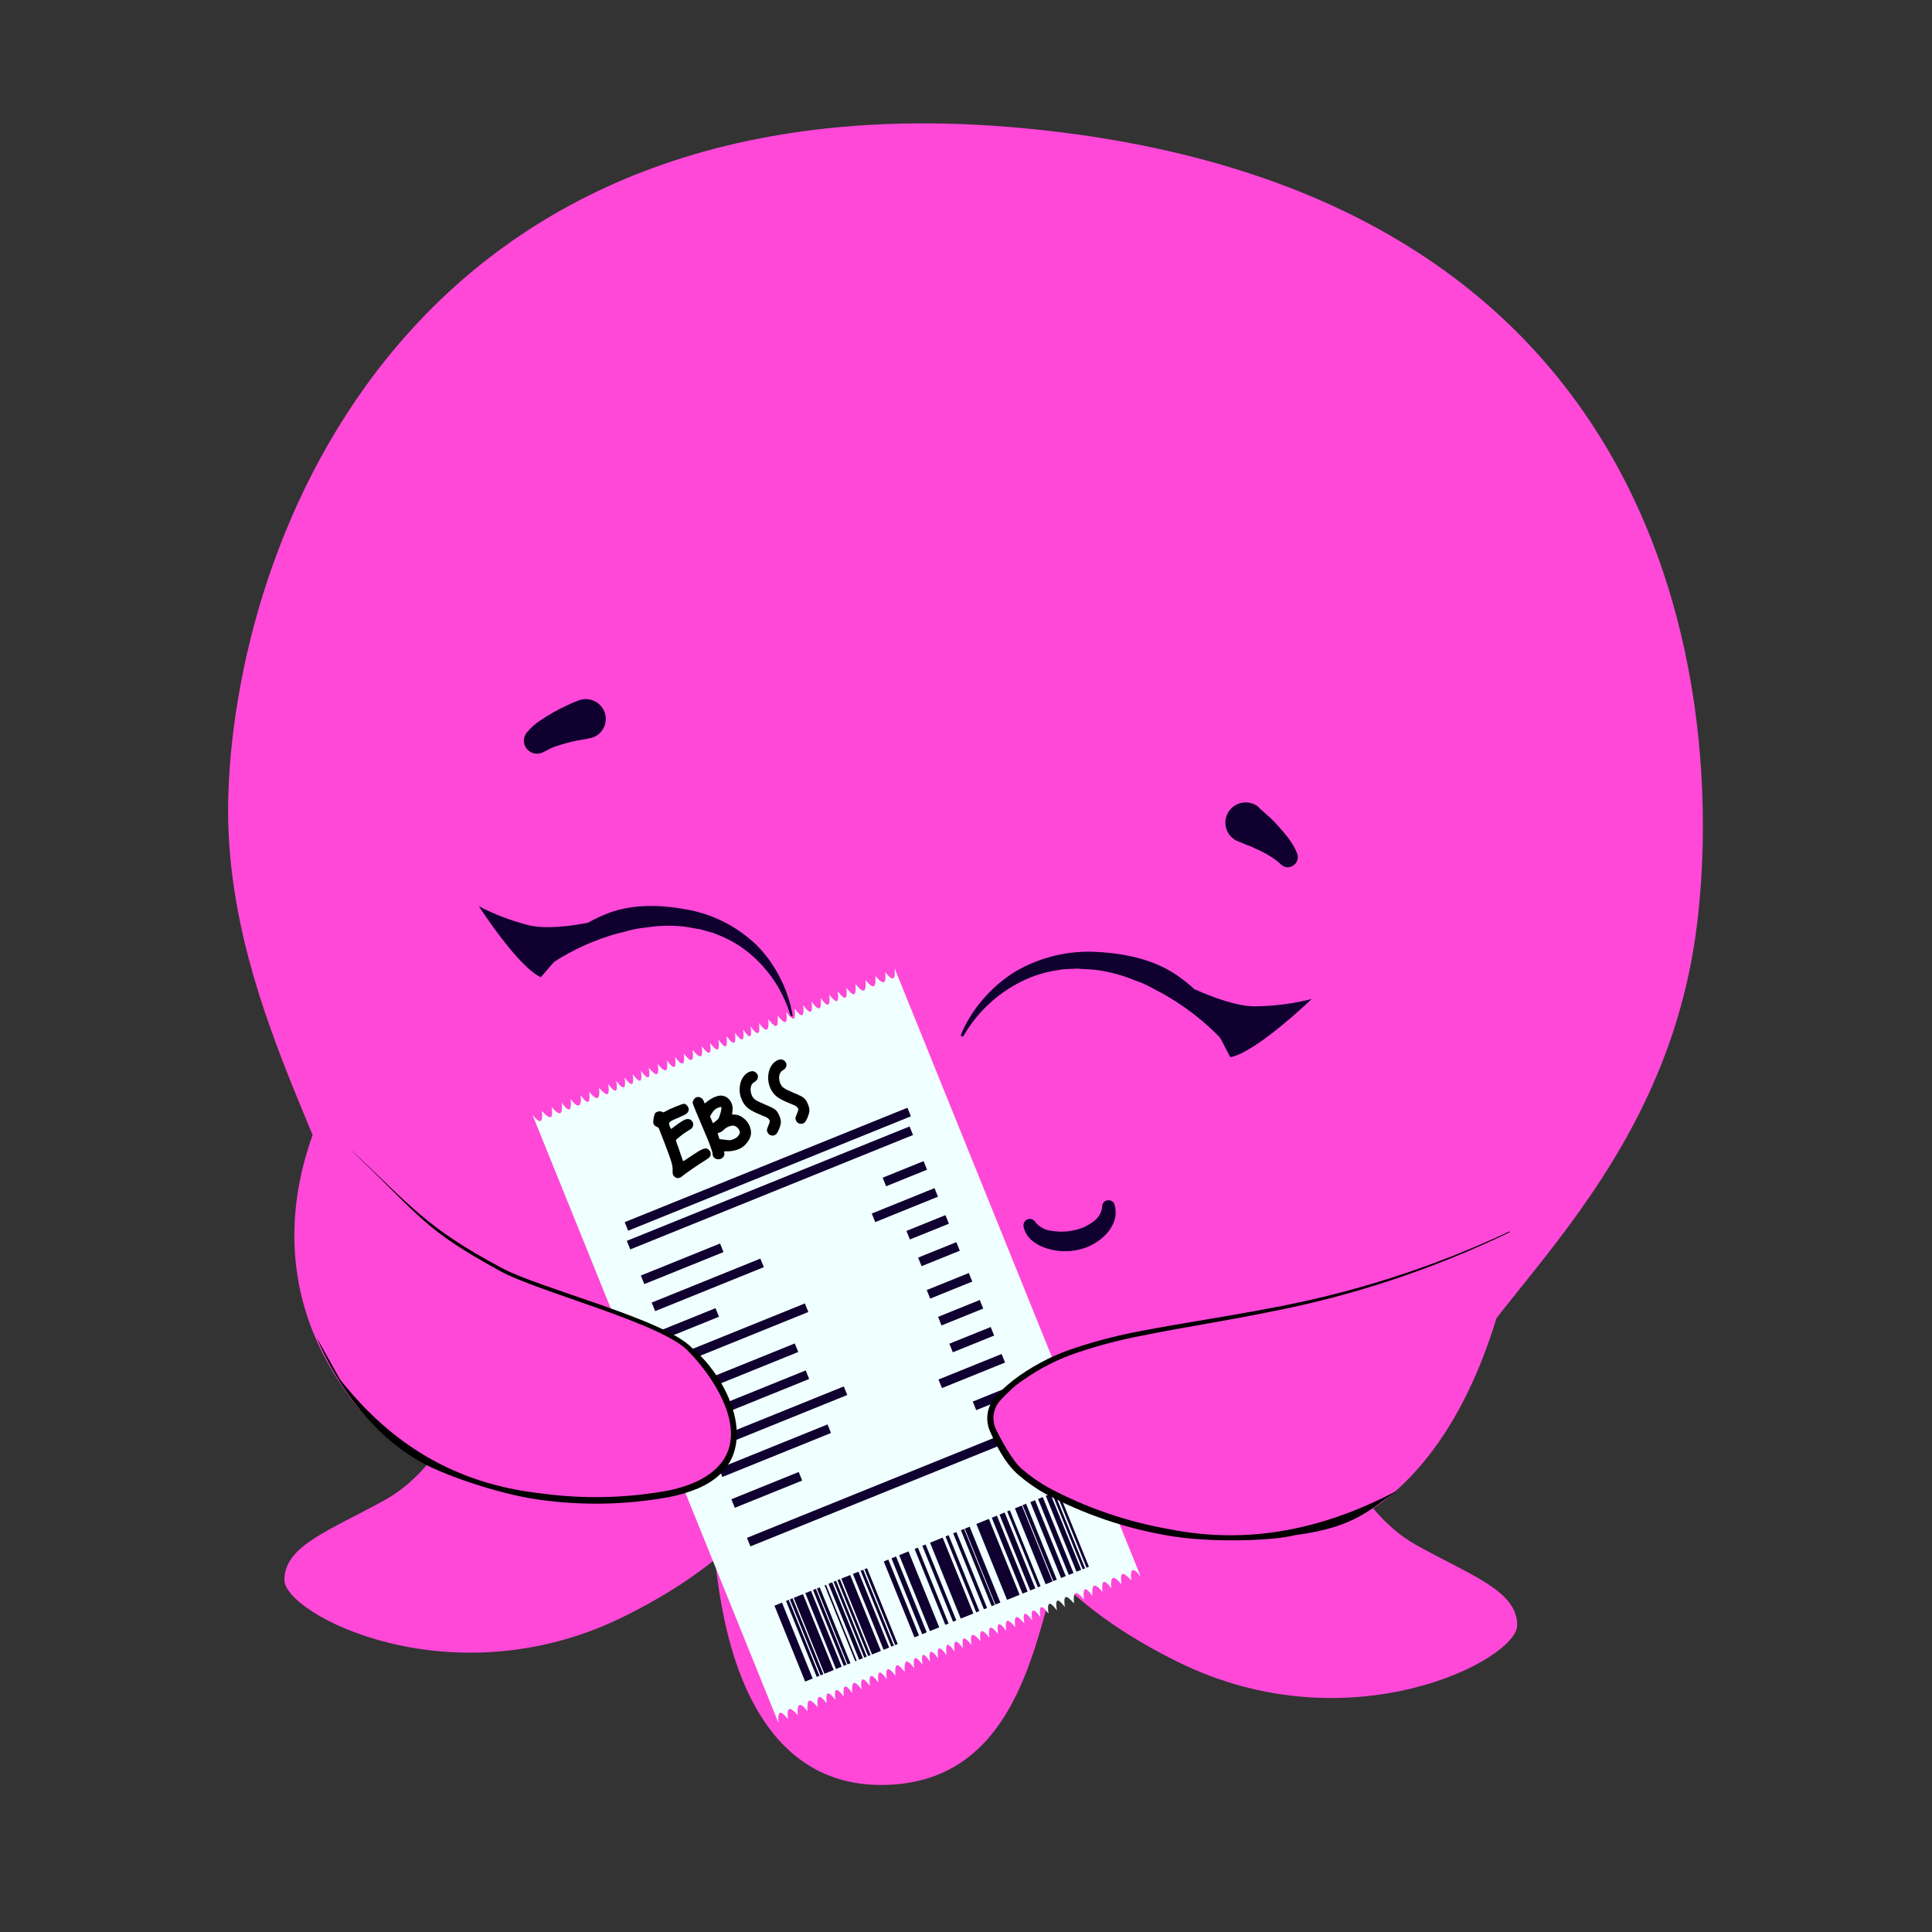
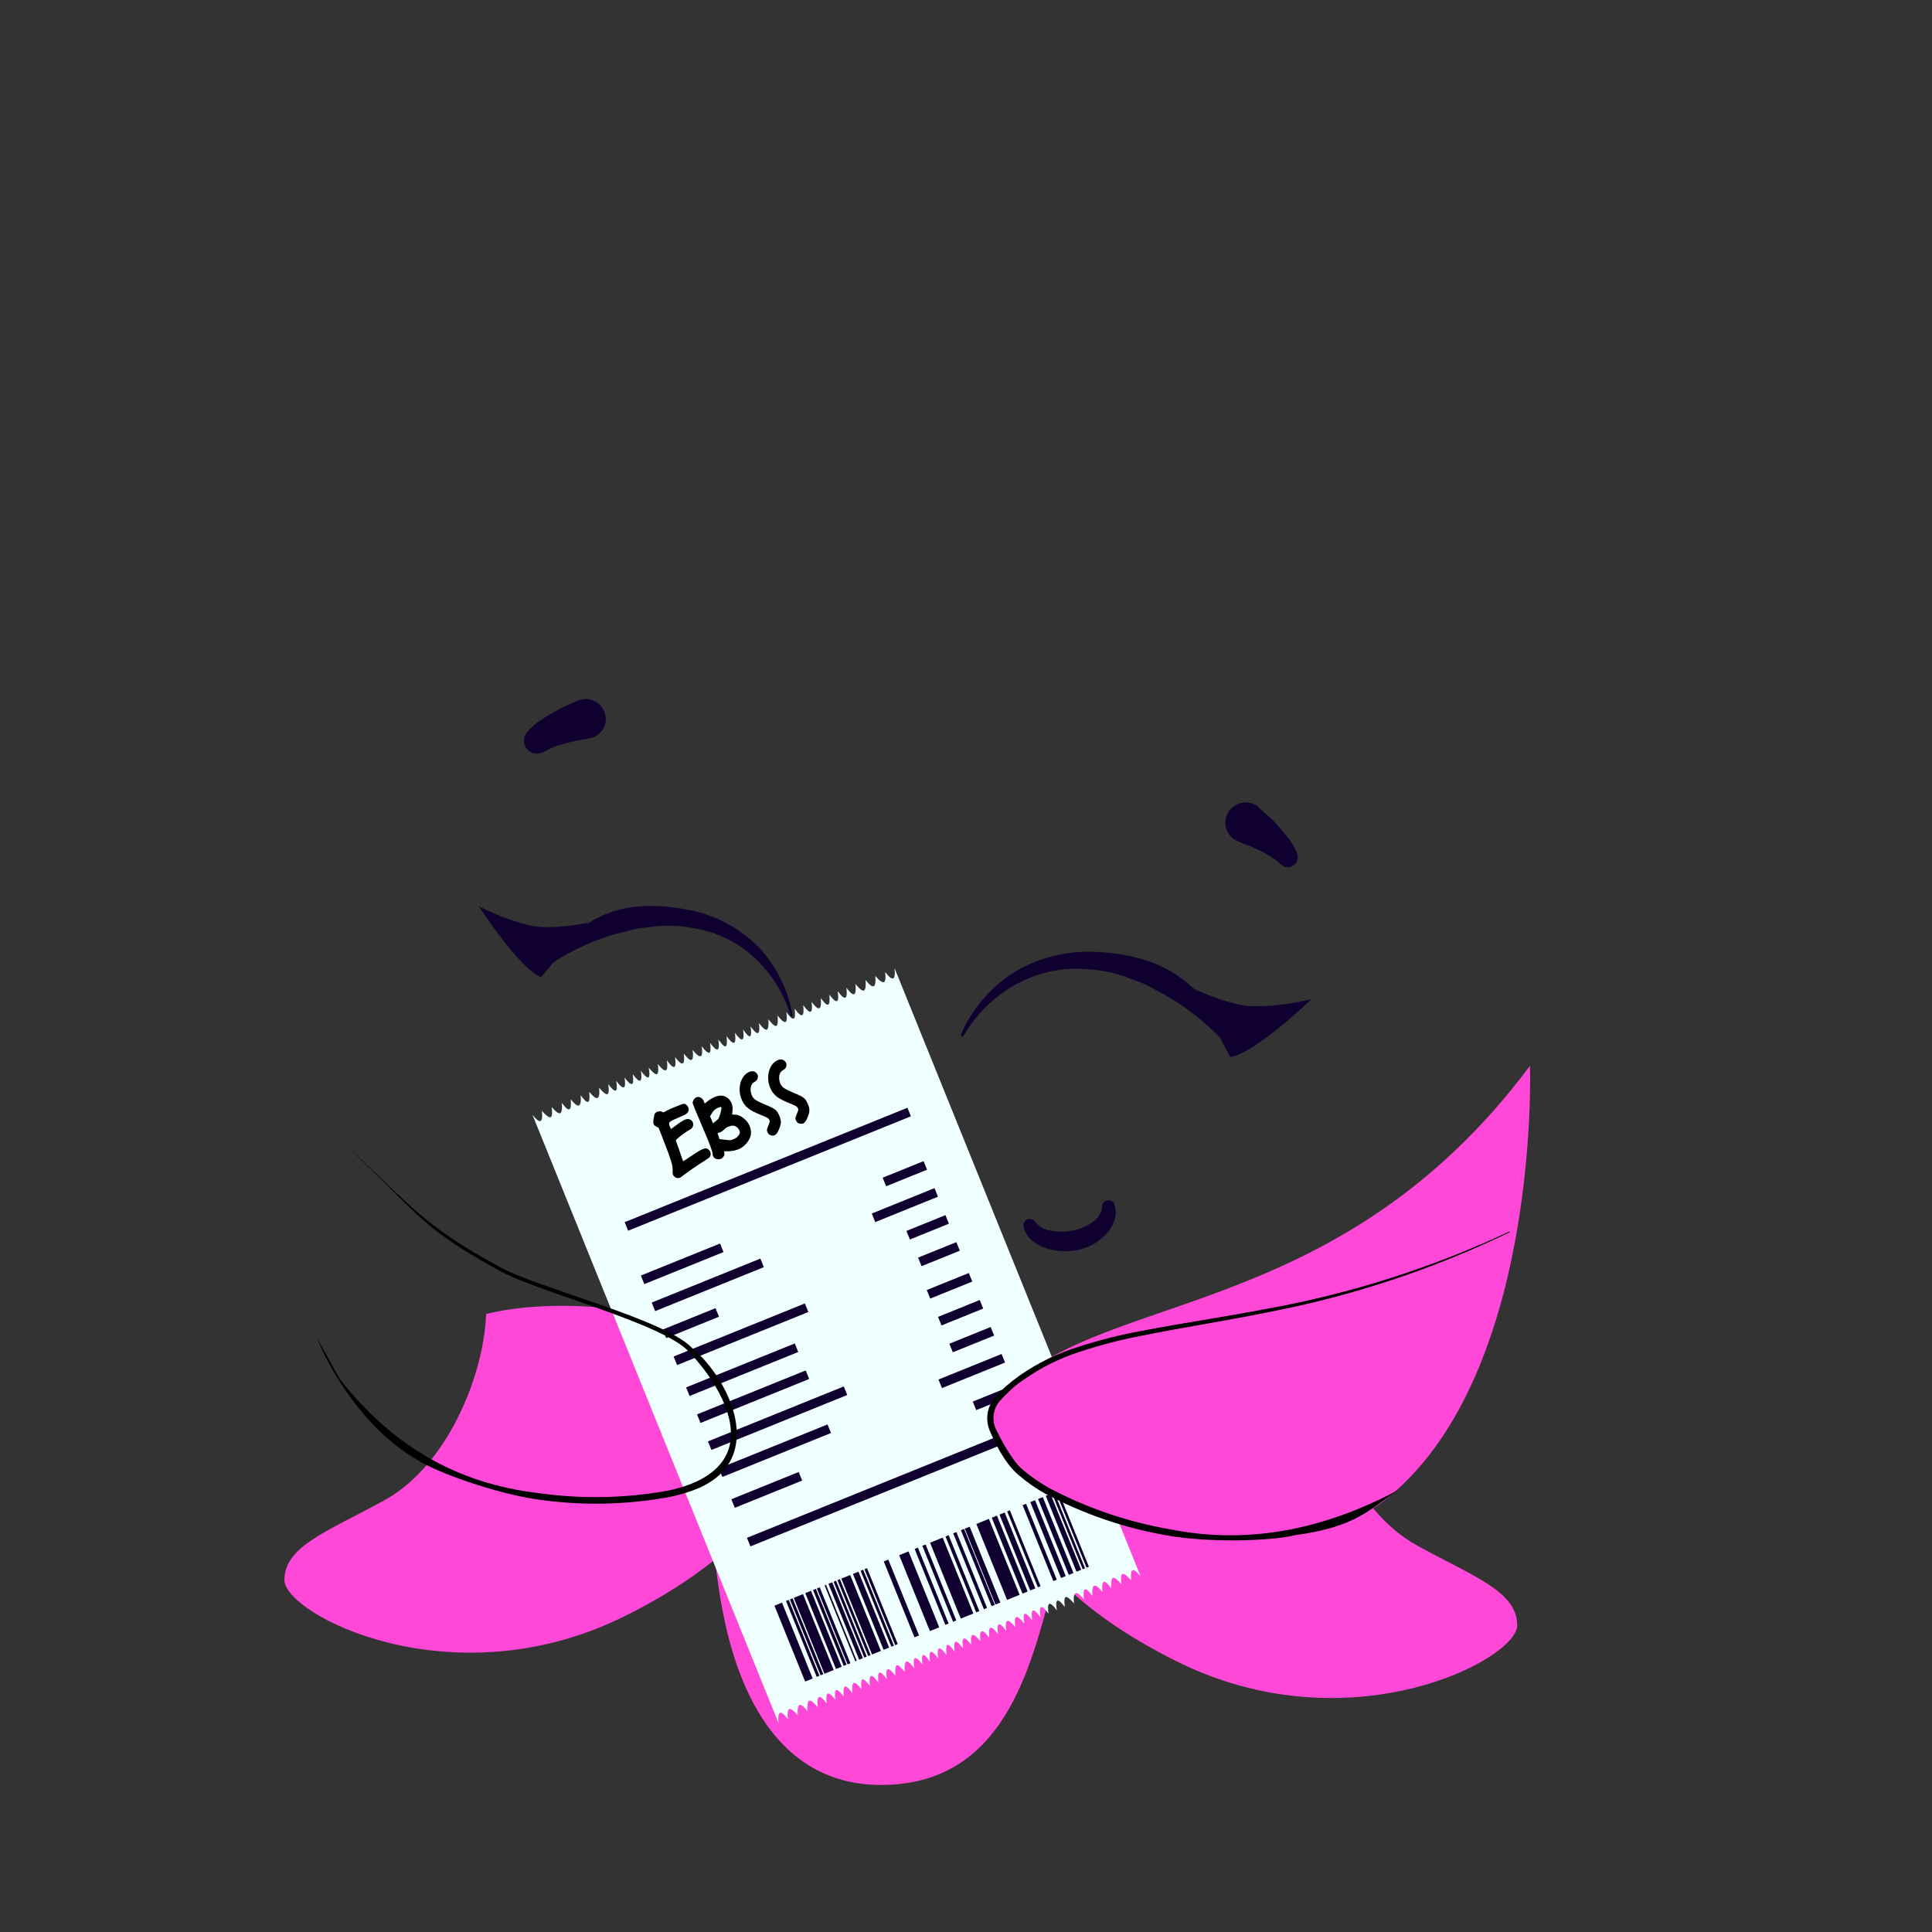
<svg xmlns="http://www.w3.org/2000/svg" width="1080" zoomAndPan="magnify" viewBox="0 0 810 810" height="1080" preserveAspectRatio="xMidYMid meet" version="1.2">
  <rect x="0" y="0" width="810" height="810" fill="#333333" stroke="none" />
  <defs>
    <clipPath id="b948f8a693">
-       <path d="M 95.629 51.727 L 714 51.727 L 714 635 L 95.629 635 Z M 95.629 51.727 " />
-     </clipPath>
+       </clipPath>
  </defs>
  <g id="b0d0e3f425">
    <path style=" stroke:none;fill-rule:nonzero;fill:#ff48d8;fill-opacity:1;" d="M 551.531 569.953 C 552.492 595.898 567.867 633.375 593.816 647.789 C 617.219 660.789 636.098 667.008 636.098 681.422 C 636.098 695.836 565.945 732.352 493.871 696.797 C 421.797 661.242 415.07 617.039 410.266 598.785 C 489.066 551.695 551.531 569.953 551.531 569.953 Z M 551.531 569.953 " />
    <path style=" stroke:none;fill-rule:nonzero;fill:#ff48d8;fill-opacity:1;" d="M 203.805 550.949 C 202.844 576.895 187.469 614.371 161.523 628.785 C 138.121 641.785 119.238 648.004 119.238 662.418 C 119.238 676.832 189.391 713.348 261.465 677.793 C 333.539 642.238 340.266 598.035 345.07 579.781 C 266.27 532.691 203.805 550.949 203.805 550.949 Z M 203.805 550.949 " />
    <path style=" stroke:none;fill-rule:nonzero;fill:#ff48d8;fill-opacity:1;" d="M 454.891 587.645 C 454.891 587.645 449.125 638.531 440.477 668.402 C 431.828 698.27 421.242 748.352 369.363 748.352 C 317.484 748.352 305.676 691.223 302.094 670.613 C 298.25 648.488 292.484 582.113 292.484 582.113 C 292.484 582.113 372.246 510.211 454.891 587.645 Z M 454.891 587.645 " />
    <g clip-rule="nonzero" clip-path="url(#b948f8a693)">
      <path style=" stroke:none;fill-rule:nonzero;fill:#ff48d8;fill-opacity:1;" d="M 149.949 535.648 C 146.621 490.473 92.719 419.938 95.754 332.414 C 99.781 217.789 179.156 22.66 444.078 55.371 C 708.996 88.078 722.23 301.16 711.449 387.848 C 697.129 503.965 605.105 555.832 603.723 597.691 C 535.613 641.82 309.281 666.695 175.129 553.098 C 166.762 546.195 157.516 543.887 149.949 535.648 Z M 149.949 535.648 " />
    </g>
    <path style=" stroke:none;fill-rule:nonzero;fill:#100030;fill-opacity:1;" d="M 246.719 309.656 L 241.875 310.508 C 240.203 310.836 238.605 311.207 237.051 311.652 C 235.492 312.098 233.918 312.562 232.535 313.066 C 231.441 313.477 230.383 313.973 229.363 314.539 L 227.746 315.355 C 226.461 316.031 224.953 316.168 223.562 315.742 C 222.348 315.398 221.289 314.641 220.578 313.598 C 219.867 312.555 219.547 311.297 219.672 310.043 C 219.766 308.988 220.164 307.984 220.82 307.152 C 222.422 305.215 224.305 303.52 226.406 302.133 C 228.176 300.93 229.906 299.824 231.699 298.836 C 233.488 297.848 235.145 296.898 236.934 296.102 C 238.742 295.199 240.602 294.398 242.5 293.695 C 243.523 293.285 244.621 293.082 245.727 293.098 C 247.93 293.129 250.027 294.027 251.566 295.598 C 252.34 296.379 252.953 297.301 253.375 298.312 C 253.789 299.332 253.996 300.43 253.98 301.531 C 253.949 303.723 253.043 305.816 251.469 307.348 C 250.688 308.121 249.75 308.73 248.727 309.133 C 248.047 309.367 247.34 309.516 246.625 309.578 Z M 246.719 309.656 " />
    <path style=" stroke:none;fill-rule:nonzero;fill:#100030;fill-opacity:1;" d="M 527.832 338.676 C 529.469 340.035 530.828 341.371 532.465 342.789 C 533.934 344.137 535.312 345.582 536.59 347.113 C 537.969 348.609 539.27 350.184 540.48 351.82 C 541.887 353.703 543.031 355.766 543.887 357.949 C 544.258 359.004 544.191 360.16 543.715 361.168 C 543.23 362.18 542.371 362.957 541.316 363.34 C 540.59 363.609 539.801 363.672 539.039 363.516 C 538.312 363.344 537.641 362.98 537.094 362.465 L 536.219 361.652 C 535.223 360.777 534.148 359.992 533.008 359.309 C 531.656 358.406 530.238 357.602 528.766 356.902 L 524.156 354.75 C 522.598 354.324 520.945 353.414 519.543 352.926 C 518.477 352.574 517.488 352.016 516.645 351.281 C 514.949 349.797 513.914 347.703 513.762 345.461 C 513.684 344.352 513.828 343.238 514.188 342.184 C 514.543 341.125 515.109 340.152 515.848 339.316 C 517.332 337.625 519.43 336.586 521.684 336.43 C 522.805 336.363 523.926 336.516 524.992 336.875 C 526 337.191 526.934 337.715 527.734 338.406 Z M 527.832 338.676 " />
    <path style=" stroke:none;fill-rule:nonzero;fill:#100030;fill-opacity:1;" d="M 402.82 433.895 C 405.078 428.48 408.199 423.465 412.066 419.043 C 415.91 414.48 420.453 410.555 425.531 407.41 C 436.059 401.207 448.219 398.32 460.422 399.133 C 472.352 399.793 485.098 402.523 495.039 410.027 C 500.004 413.613 504.398 417.922 508.078 422.805 C 511.734 427.562 514.473 432.953 516.156 438.703 C 516.164 438.77 516.164 438.832 516.156 438.898 C 516.172 438.957 516.172 439.016 516.156 439.074 L 516.02 439.207 L 515.863 439.207 C 515.781 439.227 515.691 439.227 515.609 439.207 C 515.531 439.227 515.453 439.227 515.375 439.207 C 508.07 430.816 499.457 423.648 489.863 417.977 C 487.625 416.504 485.156 415.457 482.82 414.102 C 480.48 412.793 478.016 411.723 475.465 410.902 C 470.48 408.832 465.246 407.418 459.898 406.691 C 457.191 406.285 454.469 406.402 451.762 406.094 L 447.695 406.266 L 445.633 406.383 L 443.688 406.711 C 438.266 407.465 433.008 409.102 428.121 411.559 C 417.992 416.617 409.586 424.535 403.953 434.32 C 403.918 434.375 403.879 434.418 403.828 434.453 C 403.777 434.484 403.719 434.508 403.66 434.516 C 403.602 434.539 403.543 434.551 403.484 434.551 C 403.422 434.551 403.363 434.539 403.309 434.516 L 403.113 434.516 L 402.957 434.359 C 402.949 434.289 402.949 434.219 402.957 434.148 C 402.887 434.082 402.84 433.992 402.82 433.895 Z M 402.82 433.895 " />
    <path style=" stroke:none;fill-rule:nonzero;fill:#100030;fill-opacity:1;" d="M 515.805 443.238 C 526.625 441.301 549.938 418.832 549.938 418.832 C 542.484 420.711 534.84 421.738 527.152 421.895 C 519.367 422.281 508.121 418.016 500.977 414.797 Z M 515.805 443.238 " />
-     <path style=" stroke:none;fill-rule:nonzero;fill:#100030;fill-opacity:1;" d="M 332.324 425.676 C 332.336 425.734 332.336 425.793 332.324 425.852 C 332.285 425.906 332.23 425.945 332.168 425.965 C 332.098 425.984 332.023 425.984 331.953 425.965 C 331.902 425.992 331.844 426.004 331.789 426.004 C 331.73 426.004 331.676 425.992 331.621 425.965 C 331.527 425.906 331.453 425.82 331.41 425.715 C 328.367 415.539 322.383 406.48 314.207 399.676 C 310.25 396.379 305.77 393.758 300.953 391.922 L 299.184 391.184 L 297.238 390.641 L 293.559 389.594 C 291.012 389.301 288.539 388.605 285.969 388.391 C 280.898 387.898 275.781 388.07 270.754 388.895 C 268.234 389.098 265.746 389.551 263.32 390.254 C 260.887 390.969 258.395 391.395 256.043 392.191 C 246.016 395.316 236.559 400.027 228.039 406.152 C 227.965 406.184 227.879 406.184 227.805 406.152 C 227.73 406.141 227.664 406.105 227.613 406.055 C 227.582 406.047 227.555 406.031 227.531 406.012 C 227.508 405.992 227.488 405.965 227.477 405.938 C 227.434 405.895 227.398 405.84 227.379 405.785 C 227.367 405.727 227.367 405.668 227.379 405.609 C 227.359 405.559 227.359 405.504 227.379 405.453 C 230.156 400.52 233.848 396.152 238.258 392.578 C 242.688 388.898 247.645 385.898 252.969 383.68 C 263.707 378.93 275.969 379.18 287.059 381.16 C 298.418 383.016 308.938 388.277 317.223 396.242 C 321.168 400.227 324.449 404.805 326.953 409.816 C 329.516 414.676 331.289 419.91 332.207 425.328 C 332.25 425.371 332.285 425.426 332.305 425.488 C 332.328 425.547 332.332 425.613 332.324 425.676 Z M 332.324 425.676 " />
+     <path style=" stroke:none;fill-rule:nonzero;fill:#100030;fill-opacity:1;" d="M 332.324 425.676 C 332.336 425.734 332.336 425.793 332.324 425.852 C 332.285 425.906 332.23 425.945 332.168 425.965 C 332.098 425.984 332.023 425.984 331.953 425.965 C 331.902 425.992 331.844 426.004 331.789 426.004 C 331.73 426.004 331.676 425.992 331.621 425.965 C 331.527 425.906 331.453 425.82 331.41 425.715 C 328.367 415.539 322.383 406.48 314.207 399.676 C 310.25 396.379 305.77 393.758 300.953 391.922 L 299.184 391.184 L 297.238 390.641 L 293.559 389.594 C 291.012 389.301 288.539 388.605 285.969 388.391 C 280.898 387.898 275.781 388.07 270.754 388.895 C 268.234 389.098 265.746 389.551 263.32 390.254 C 260.887 390.969 258.395 391.395 256.043 392.191 C 246.016 395.316 236.559 400.027 228.039 406.152 C 227.965 406.184 227.879 406.184 227.805 406.152 C 227.73 406.141 227.664 406.105 227.613 406.055 C 227.582 406.047 227.555 406.031 227.531 406.012 C 227.508 405.992 227.488 405.965 227.477 405.938 C 227.434 405.895 227.398 405.84 227.379 405.785 C 227.367 405.727 227.367 405.668 227.379 405.609 C 227.359 405.559 227.359 405.504 227.379 405.453 C 242.688 388.898 247.645 385.898 252.969 383.68 C 263.707 378.93 275.969 379.18 287.059 381.16 C 298.418 383.016 308.938 388.277 317.223 396.242 C 321.168 400.227 324.449 404.805 326.953 409.816 C 329.516 414.676 331.289 419.91 332.207 425.328 C 332.25 425.371 332.285 425.426 332.305 425.488 C 332.328 425.547 332.332 425.613 332.324 425.676 Z M 332.324 425.676 " />
    <path style=" stroke:none;fill-rule:nonzero;fill:#100030;fill-opacity:1;" d="M 246.508 386.859 C 239.266 388.312 228.02 389.746 220.977 387.711 C 213.969 385.898 207.191 383.297 200.777 379.957 C 200.777 379.957 217.258 405.566 226.754 409.68 Z M 246.508 386.859 " />
    <path style=" stroke:none;fill-rule:nonzero;fill:#100030;fill-opacity:1;" d="M 467.117 504.625 C 467.973 507 467.973 509.598 467.117 511.973 C 466.328 514.164 465.059 516.152 463.402 517.793 C 460.273 520.934 456.289 523.098 451.938 524.016 C 447.711 524.938 443.312 524.758 439.176 523.492 C 436.996 522.879 434.957 521.859 433.16 520.484 C 431.047 518.938 429.598 516.652 429.094 514.086 C 429.02 513.398 429.207 512.707 429.621 512.148 C 429.965 511.633 430.488 511.262 431.09 511.105 C 431.695 510.949 432.332 511.016 432.887 511.297 C 433.363 511.508 433.77 511.852 434.055 512.285 L 434.387 512.77 C 436.125 514.652 438.504 515.82 441.062 516.047 C 444.07 516.547 447.148 516.477 450.129 515.832 C 453.039 515.273 455.789 514.07 458.168 512.305 C 459.23 511.602 460.133 510.684 460.812 509.609 C 461.508 508.531 461.949 507.312 462.098 506.039 L 462.098 505.691 C 462.098 505.359 462.172 505.027 462.312 504.723 C 462.461 504.41 462.664 504.129 462.914 503.891 C 463.164 503.66 463.453 503.484 463.77 503.363 C 464.086 503.25 464.426 503.195 464.762 503.211 C 465.281 503.199 465.789 503.34 466.223 503.617 C 466.66 503.895 467.004 504.293 467.215 504.762 Z M 467.117 504.625 " />
    <path style=" stroke:none;fill-rule:nonzero;fill:#f0ffff;fill-opacity:1;" d="M 375.062 405.93 C 375.43 410.184 374.816 412.297 371.102 407.531 C 371.652 412.012 370.789 413.602 366.992 409.191 C 367.391 414.32 366.043 414.938 362.902 410.848 C 363.344 417.855 360.996 415.211 358.648 412.566 C 359.211 418.379 357.5 417.641 354.844 414.105 C 355.488 419.227 354.219 419.629 351.207 415.578 C 352.012 421.199 350.434 420.594 347.695 416.996 C 348.219 422.055 347.062 422.637 344.121 418.445 C 344.465 422.879 343.727 424.68 340.242 420.016 C 340.938 425.32 339.582 425.324 336.746 421.43 C 337.281 426.141 336.359 427.305 333.172 422.875 C 333.773 428.086 332.535 428.324 329.664 424.293 C 330.453 430.016 328.758 429.27 326.008 425.773 C 326.602 432.59 324.41 430.109 322.141 427.336 C 322.578 433.766 320.586 432.051 318.195 428.934 C 318.766 433.504 317.98 434.875 314.688 430.355 C 315.324 434.914 314.621 436.195 311.547 431.625 C 312.301 437.156 310.828 436.73 308.137 433.004 C 308.836 438.555 307.344 438.121 304.625 434.426 C 305.289 440.949 303.383 438.844 301.195 435.812 C 301.953 441.641 300.293 440.695 297.688 437.23 C 298.391 441.953 297.461 442.949 294.195 438.645 C 294.832 443.297 293.871 444.496 290.391 440.184 C 291.023 445.461 289.625 445.594 286.672 441.688 C 287.262 446.586 286.18 447.402 283.016 443.168 C 283.586 447.547 282.977 449.207 279.59 444.555 C 280.23 449.262 279.234 450.383 275.789 446.094 C 276.625 452.492 274.492 450.57 271.988 447.633 C 272.926 453.16 271.43 452.578 268.707 448.957 C 269.426 453.992 268.27 454.441 265.277 450.348 C 265.945 455.211 264.938 455.977 261.848 451.734 C 262.465 456.094 261.844 457.773 258.355 453.148 C 259.242 458.508 257.828 458.27 254.988 454.508 C 255.926 460.867 253.742 458.965 251.191 456.047 C 251.699 461.859 249.871 461.207 247.016 457.734 C 247.676 463.922 245.844 462.426 243.441 459.18 C 243.867 464.277 242.516 464.938 239.27 460.867 C 239.75 466.148 238.414 466.391 235.551 462.375 C 236.055 468.793 233.891 467.109 231.293 464.094 C 231.688 467.715 231.785 470.84 227.203 465.75 C 227.754 471.34 226.113 471.008 223.227 467.359 L 271.617 586.973 L 326.391 722.367 C 326.023 718.113 326.637 716 330.355 720.766 C 329.805 716.281 330.664 714.691 334.461 719.102 C 334.062 713.977 335.414 713.355 338.555 717.449 C 338.109 710.441 340.457 713.086 342.809 715.727 C 342.246 709.918 343.953 710.652 346.609 714.191 C 345.969 709.07 347.234 708.668 350.246 712.719 C 349.441 707.098 351.023 707.699 353.758 711.297 C 353.234 706.242 354.395 705.66 357.332 709.852 C 356.988 705.418 357.727 703.613 361.215 708.281 C 360.516 702.973 361.871 702.973 364.707 706.867 C 364.172 702.152 365.094 700.988 368.281 705.422 C 367.68 700.207 368.918 699.969 371.793 704 C 371 698.281 372.695 699.027 375.445 702.523 C 374.855 695.707 377.043 698.188 379.312 700.957 C 378.875 694.527 380.867 696.246 383.258 699.363 C 382.691 694.793 383.473 693.422 386.77 697.941 C 386.129 693.383 386.832 692.102 389.906 696.672 C 389.156 691.141 390.625 691.562 393.316 695.289 C 392.617 689.742 394.109 690.176 396.828 693.871 C 396.164 687.348 398.07 689.453 400.258 692.484 C 399.5 686.656 401.16 687.602 403.766 691.062 C 403.062 686.344 403.996 685.348 407.262 689.648 C 406.621 684.996 407.586 683.797 411.062 688.113 C 410.434 682.836 411.828 682.703 414.781 686.605 C 414.191 681.707 415.273 680.895 418.438 685.129 C 417.867 680.746 418.48 679.09 421.867 683.742 C 421.223 679.035 422.219 677.914 425.664 682.203 C 424.828 675.805 426.961 677.727 429.469 680.664 C 428.527 675.137 430.023 675.715 432.75 679.336 C 432.027 674.305 433.184 673.855 436.176 677.949 C 435.508 673.086 436.516 672.32 439.605 676.562 C 438.992 672.203 439.609 670.523 443.102 675.148 C 442.211 669.789 443.625 670.027 446.465 673.789 C 445.527 667.43 447.711 669.332 450.266 672.25 C 449.758 666.434 451.582 667.09 454.438 670.562 C 453.781 664.371 455.609 665.871 458.012 669.113 C 457.586 664.02 458.938 663.359 462.184 667.426 C 461.703 662.145 463.039 661.906 465.906 665.922 C 465.398 659.504 467.562 661.184 470.16 664.203 C 469.766 660.578 469.672 657.457 474.25 662.547 C 473.699 656.957 475.34 657.289 478.23 660.938 L 429.84 541.328 Z M 375.062 405.93 " />
    <path style=" stroke:none;fill-rule:nonzero;fill:#000000;fill-opacity:1;" d="M 284.191 493.918 C 283.801 493.926 283.398 493.789 282.984 493.512 C 282.602 493.246 282.34 492.934 282.188 492.57 C 282.008 492.133 281.945 491.469 282 490.574 C 282.074 489.664 281.883 488.465 281.418 486.969 C 280.965 485.438 279.992 482.754 278.5 478.91 L 276.117 472.797 L 275.211 472.355 C 274.574 472.047 274.164 471.645 273.988 471.145 C 273.84 470.633 273.855 469.871 274.043 468.863 C 274.242 467.816 274.402 467.176 274.52 466.949 C 274.805 466.469 275.277 466.156 275.938 466.004 C 276.621 465.84 277.203 465.902 277.684 466.188 C 277.859 466.324 278.031 466.375 278.195 466.336 C 278.363 466.297 278.699 466.129 279.207 465.828 C 280.055 465.328 281.453 464.695 283.395 463.922 C 285.352 463.117 286.473 462.73 286.758 462.762 C 287.316 462.805 287.816 463.141 288.258 463.773 C 288.688 464.379 288.84 464.961 288.711 465.527 C 288.598 466.055 288.301 466.508 287.824 466.887 C 287.375 467.254 286.492 467.707 285.18 468.25 C 282.758 469.246 281.328 469.941 280.887 470.336 C 280.461 470.691 280.406 471.254 280.727 472.027 C 281.098 472.93 281.309 473.367 281.359 473.348 C 281.41 473.328 282.09 472.82 283.398 471.828 C 284.785 470.805 285.836 470.102 286.551 469.715 C 287.293 469.32 287.922 469.137 288.445 469.16 C 289.281 469.211 289.895 469.574 290.297 470.25 C 290.723 470.918 290.762 471.641 290.418 472.414 C 290.297 472.707 290.117 472.961 289.875 473.18 C 289.652 473.363 289.23 473.625 288.621 473.969 C 287.84 474.41 286.82 475.117 285.562 476.09 C 284.305 477.059 283.598 477.684 283.441 477.957 C 283.34 478.148 283.473 478.695 283.844 479.598 C 284.219 480.5 284.715 481.922 285.336 483.863 C 285.969 485.773 286.328 486.754 286.414 486.809 C 286.523 486.855 287.609 486.168 289.672 484.742 C 291.09 483.797 292.172 483.094 292.918 482.637 C 293.66 482.18 294.328 481.859 294.918 481.676 C 295.492 481.469 295.934 481.41 296.242 481.492 C 296.547 481.578 296.875 481.789 297.227 482.125 C 297.648 482.496 297.883 482.957 297.93 483.508 C 298.008 484.137 297.898 484.637 297.598 485 C 297.32 485.355 296.621 485.887 295.496 486.59 C 294.215 487.359 292.449 488.523 290.203 490.082 C 287.98 491.633 286.633 492.609 286.168 493.012 C 285.484 493.625 284.828 493.926 284.191 493.918 Z M 284.191 493.918 " />
    <path style=" stroke:none;fill-rule:nonzero;fill:#000000;fill-opacity:1;" d="M 291.926 460.047 C 292.641 459.809 293.305 459.883 293.914 460.266 C 294.512 460.621 294.934 461.199 295.172 462.004 C 295.266 462.297 295.34 462.48 295.395 462.547 C 295.48 462.602 295.59 462.57 295.723 462.457 C 296.961 461.375 298.234 460.547 299.535 459.98 C 300.84 459.414 301.945 459.215 302.859 459.379 C 304.324 459.648 305.445 460.391 306.219 461.609 C 307.016 462.816 307.305 464.25 307.086 465.906 C 306.961 466.77 306.922 467.223 306.969 467.266 C 307.031 467.27 307.43 467.285 308.164 467.316 C 309.359 467.363 310.516 467.836 311.641 468.73 C 312.777 469.586 313.617 470.609 314.168 471.797 C 314.719 472.988 314.945 474.234 314.852 475.539 C 314.688 476.602 314.203 477.688 313.398 478.805 C 312.605 479.883 311.664 480.738 310.57 481.371 C 309.918 481.762 309.055 482.086 307.988 482.344 C 306.945 482.594 305.996 482.699 305.137 482.664 C 304.102 482.637 303.586 482.699 303.586 482.848 C 303.547 482.895 303.555 482.996 303.621 483.152 C 303.836 483.816 303.715 484.438 303.258 485.016 C 302.844 485.609 302.254 485.941 301.5 486.012 C 300.684 486.078 300.023 485.898 299.516 485.477 C 299 485.027 298.738 484.426 298.73 483.676 C 298.758 482.789 297.504 479.422 294.969 473.566 C 291.988 466.633 290.469 462.906 290.406 462.387 C 290.371 462.012 290.527 461.555 290.879 461.02 C 291.23 460.48 291.578 460.156 291.926 460.047 Z M 301.566 464.25 C 300.176 464.672 299.105 465.551 298.359 466.883 L 297.695 468.016 L 298.301 469.48 L 298.906 470.949 L 299.938 470.164 C 300.625 469.641 301.078 469.195 301.289 468.836 C 301.492 468.453 301.75 467.73 302.066 466.664 C 302.371 465.574 302.5 464.875 302.465 464.559 C 302.461 464.258 302.41 464.098 302.309 464.078 C 302.238 464.047 301.988 464.105 301.566 464.25 Z M 307.934 472.02 C 307.41 471.844 306.688 471.914 305.762 472.234 C 304.84 472.555 304.094 473.012 303.527 473.609 C 302.949 474.18 302.359 474.574 301.754 474.793 L 300.852 475.121 L 301.25 476.309 L 301.629 477.555 L 303.633 477.812 C 304.969 477.984 305.812 478.059 306.164 478.035 C 306.645 477.957 307.176 477.781 307.758 477.512 C 308.367 477.234 308.844 476.93 309.191 476.605 L 309.176 476.566 C 309.605 476.148 309.898 475.758 310.047 475.395 C 310.301 474.84 310.211 474.215 309.773 473.52 C 309.324 472.801 308.711 472.301 307.934 472.02 Z M 307.934 472.02 " />
    <path style=" stroke:none;fill-rule:nonzero;fill:#000000;fill-opacity:1;" d="M 323.555 476.062 C 323.07 475.992 322.695 475.844 322.422 475.625 C 322.152 475.406 321.91 475.039 321.699 474.523 C 321.551 474.164 321.496 473.852 321.543 473.594 C 321.602 473.301 321.797 472.75 322.129 471.953 C 322.492 471.078 322.688 470.531 322.719 470.309 C 322.773 470.074 322.691 469.777 322.484 469.41 C 322.281 469.07 321.992 468.801 321.605 468.598 C 321.246 468.383 320.453 468.031 319.227 467.543 C 316.777 466.566 314.98 465.648 313.844 464.793 C 312.707 463.934 311.816 462.828 311.164 461.469 C 310.309 459.684 309.961 457.824 310.129 455.887 C 310.262 454.387 310.656 453.078 311.312 451.965 C 311.969 450.848 312.82 450.031 313.871 449.508 C 315.18 448.879 316.242 448.98 317.07 449.816 C 317.676 450.41 317.895 451.086 317.727 451.848 C 317.586 452.602 317.117 453.184 316.328 453.602 C 315.559 454.008 315.055 454.684 314.812 455.629 C 314.594 456.562 314.66 457.602 315.016 458.75 C 315.309 459.684 315.828 460.434 316.574 461 C 317.348 461.555 318.77 462.266 320.84 463.129 C 322.977 463.996 324.363 464.688 325 465.211 C 325.66 465.719 326.246 466.594 326.758 467.828 C 327.191 468.887 327.402 469.762 327.391 470.461 C 327.391 471.125 327.148 472.066 326.66 473.293 C 326.199 474.445 325.738 475.223 325.27 475.625 C 324.832 476.02 324.258 476.164 323.555 476.062 Z M 323.555 476.062 " />
    <path style=" stroke:none;fill-rule:nonzero;fill:#000000;fill-opacity:1;" d="M 335.512 471.133 C 335.031 471.062 334.652 470.918 334.383 470.695 C 334.109 470.477 333.871 470.109 333.656 469.594 C 333.508 469.234 333.457 468.926 333.5 468.664 C 333.559 468.371 333.754 467.824 334.086 467.023 C 334.449 466.148 334.645 465.602 334.676 465.379 C 334.73 465.145 334.652 464.848 334.441 464.48 C 334.242 464.141 333.949 463.871 333.562 463.668 C 333.203 463.453 332.41 463.105 331.188 462.613 C 328.734 461.637 326.938 460.719 325.805 459.863 C 324.668 459.004 323.773 457.898 323.121 456.539 C 322.266 454.754 321.922 452.895 322.086 450.957 C 322.219 449.457 322.617 448.148 323.27 447.035 C 323.926 445.922 324.777 445.102 325.828 444.578 C 327.137 443.949 328.203 444.051 329.027 444.887 C 329.637 445.48 329.855 446.156 329.688 446.918 C 329.543 447.672 329.078 448.258 328.285 448.672 C 327.52 449.078 327.012 449.754 326.77 450.699 C 326.551 451.633 326.621 452.672 326.973 453.824 C 327.266 454.754 327.789 455.504 328.535 456.07 C 329.305 456.625 330.727 457.336 332.801 458.199 C 334.934 459.066 336.32 459.762 336.957 460.281 C 337.621 460.793 338.207 461.664 338.715 462.902 C 339.148 463.957 339.363 464.832 339.348 465.531 C 339.348 466.195 339.105 467.137 338.617 468.363 C 338.16 469.516 337.695 470.293 337.23 470.699 C 336.789 471.09 336.215 471.234 335.512 471.133 Z M 335.512 471.133 " />
    <path style=" stroke:none;fill-rule:nonzero;fill:#0f0030;fill-opacity:1;" d="M 380.445 464.43 L 261.902 512.395 L 263.352 515.98 L 381.895 468.016 Z M 380.445 464.43 " />
-     <path style=" stroke:none;fill-rule:nonzero;fill:#0f0030;fill-opacity:1;" d="M 381.336 472.27 L 262.793 520.234 L 264.242 523.82 L 382.785 475.855 Z M 381.336 472.27 " />
    <path style=" stroke:none;fill-rule:nonzero;fill:#0f0030;fill-opacity:1;" d="M 268.68 534.777 L 270.133 538.367 L 303.336 524.934 L 301.887 521.344 Z M 268.68 534.777 " />
    <path style=" stroke:none;fill-rule:nonzero;fill:#0f0030;fill-opacity:1;" d="M 370.059 493.758 L 371.508 497.348 L 388.668 490.402 L 387.219 486.812 Z M 370.059 493.758 " />
    <path style=" stroke:none;fill-rule:nonzero;fill:#0f0030;fill-opacity:1;" d="M 273.23 546.105 L 274.684 549.695 L 320.242 531.258 L 318.793 527.672 Z M 273.23 546.105 " />
    <path style=" stroke:none;fill-rule:nonzero;fill:#0f0030;fill-opacity:1;" d="M 365.496 508.777 L 366.949 512.367 L 393.25 501.723 L 391.797 498.133 Z M 365.496 508.777 " />
    <path style=" stroke:none;fill-rule:nonzero;fill:#0f0030;fill-opacity:1;" d="M 277.84 557.418 L 279.289 561.008 L 301.434 552.047 L 299.98 548.457 Z M 277.84 557.418 " />
    <path style=" stroke:none;fill-rule:nonzero;fill:#0f0030;fill-opacity:1;" d="M 380.027 516.07 L 381.477 519.66 L 397.832 513.043 L 396.379 509.453 Z M 380.027 516.07 " />
    <path style=" stroke:none;fill-rule:nonzero;fill:#0f0030;fill-opacity:1;" d="M 282.418 568.734 L 283.871 572.324 L 338.895 550.062 L 337.441 546.473 Z M 282.418 568.734 " />
    <path style=" stroke:none;fill-rule:nonzero;fill:#0f0030;fill-opacity:1;" d="M 384.926 527.258 L 386.379 530.848 L 402.406 524.363 L 400.953 520.777 Z M 384.926 527.258 " />
    <path style=" stroke:none;fill-rule:nonzero;fill:#0f0030;fill-opacity:1;" d="M 287.652 581.676 L 289.105 585.266 L 334.668 566.832 L 333.215 563.242 Z M 287.652 581.676 " />
    <path style=" stroke:none;fill-rule:nonzero;fill:#0f0030;fill-opacity:1;" d="M 388.543 540.852 L 389.996 544.441 L 407.641 537.301 L 406.188 533.715 Z M 388.543 540.852 " />
    <path style=" stroke:none;fill-rule:nonzero;fill:#0f0030;fill-opacity:1;" d="M 292.23 592.992 L 293.684 596.582 L 339.246 578.148 L 337.793 574.559 Z M 292.23 592.992 " />
    <path style=" stroke:none;fill-rule:nonzero;fill:#0f0030;fill-opacity:1;" d="M 393.285 552.105 L 394.734 555.695 L 412.219 548.621 L 410.766 545.031 Z M 393.285 552.105 " />
    <path style=" stroke:none;fill-rule:nonzero;fill:#0f0030;fill-opacity:1;" d="M 296.812 604.312 L 298.266 607.902 L 355.211 584.859 L 353.762 581.27 Z M 296.812 604.312 " />
    <path style=" stroke:none;fill-rule:nonzero;fill:#0f0030;fill-opacity:1;" d="M 398.027 563.359 L 399.477 566.949 L 416.801 559.941 L 415.348 556.352 Z M 398.027 563.359 " />
    <path style=" stroke:none;fill-rule:nonzero;fill:#0f0030;fill-opacity:1;" d="M 301.391 615.633 L 302.844 619.223 L 348.402 600.785 L 346.949 597.195 Z M 301.391 615.633 " />
    <path style=" stroke:none;fill-rule:nonzero;fill:#0f0030;fill-opacity:1;" d="M 393.465 578.371 L 394.918 581.961 L 421.379 571.258 L 419.926 567.668 Z M 393.465 578.371 " />
    <path style=" stroke:none;fill-rule:nonzero;fill:#0f0030;fill-opacity:1;" d="M 306.625 628.566 L 308.078 632.152 L 336.316 620.727 L 334.863 617.137 Z M 306.625 628.566 " />
    <path style=" stroke:none;fill-rule:nonzero;fill:#0f0030;fill-opacity:1;" d="M 407.836 587.613 L 409.289 591.203 L 426.609 584.195 L 425.16 580.605 Z M 407.836 587.613 " />
    <path style=" stroke:none;fill-rule:nonzero;fill:#0f0030;fill-opacity:1;" d="M 431.711 596.777 L 313.168 644.742 L 314.617 648.328 L 433.164 600.363 Z M 431.711 596.777 " />
    <path style=" stroke:none;fill-rule:nonzero;fill:#0f0030;fill-opacity:1;" d="M 327.852 671.902 L 324.691 673.184 L 337.562 705 L 340.723 703.723 Z M 327.852 671.902 " />
    <path style=" stroke:none;fill-rule:nonzero;fill:#0f0030;fill-opacity:1;" d="M 330.68 670.758 L 329.539 671.219 L 342.414 703.035 L 343.551 702.574 Z M 330.68 670.758 " />
    <path style=" stroke:none;fill-rule:nonzero;fill:#0f0030;fill-opacity:1;" d="M 332.297 670.102 L 331.16 670.562 L 344.031 702.383 L 345.172 701.922 Z M 332.297 670.102 " />
    <path style=" stroke:none;fill-rule:nonzero;fill:#0f0030;fill-opacity:1;" d="M 336.656 668.344 L 332.781 669.91 L 345.652 701.73 L 349.531 700.16 Z M 336.656 668.344 " />
    <path style=" stroke:none;fill-rule:nonzero;fill:#0f0030;fill-opacity:1;" d="M 340.016 666.953 L 337.621 667.918 L 350.492 699.734 L 352.887 698.77 Z M 340.016 666.953 " />
    <path style=" stroke:none;fill-rule:nonzero;fill:#0f0030;fill-opacity:1;" d="M 342.055 666.125 L 340.859 666.609 L 353.73 698.426 L 354.926 697.941 Z M 342.055 666.125 " />
    <path style=" stroke:none;fill-rule:nonzero;fill:#0f0030;fill-opacity:1;" d="M 343.68 665.5 L 342.484 665.98 L 355.355 697.801 L 356.551 697.316 Z M 343.68 665.5 " />
    <path style=" stroke:none;fill-rule:nonzero;fill:#0f0030;fill-opacity:1;" d="M 346.312 664.43 L 345.715 664.672 L 358.586 696.488 L 359.184 696.25 Z M 346.312 664.43 " />
    <path style=" stroke:none;fill-rule:nonzero;fill:#0f0030;fill-opacity:1;" d="M 348.898 663.383 L 347.332 664.016 L 360.207 695.836 L 361.77 695.203 Z M 348.898 663.383 " />
    <path style=" stroke:none;fill-rule:nonzero;fill:#0f0030;fill-opacity:1;" d="M 350.516 662.73 L 349.496 663.145 L 362.367 694.961 L 363.387 694.547 Z M 350.516 662.73 " />
    <path style=" stroke:none;fill-rule:nonzero;fill:#0f0030;fill-opacity:1;" d="M 352.133 662.074 L 351.113 662.488 L 363.984 694.305 L 365.004 693.891 Z M 352.133 662.074 " />
    <path style=" stroke:none;fill-rule:nonzero;fill:#0f0030;fill-opacity:1;" d="M 356.449 660.332 L 352.73 661.836 L 365.605 693.656 L 369.324 692.152 Z M 356.449 660.332 " />
    <path style=" stroke:none;fill-rule:nonzero;fill:#0f0030;fill-opacity:1;" d="M 359.906 658.93 L 357.582 659.871 L 370.453 691.688 L 372.777 690.746 Z M 359.906 658.93 " />
    <path style=" stroke:none;fill-rule:nonzero;fill:#0f0030;fill-opacity:1;" d="M 361.902 658.125 L 360.82 658.562 L 373.691 690.383 L 374.773 689.945 Z M 361.902 658.125 " />
    <path style=" stroke:none;fill-rule:nonzero;fill:#0f0030;fill-opacity:1;" d="M 363.516 657.477 L 362.438 657.914 L 375.309 689.73 L 376.387 689.293 Z M 363.516 657.477 " />
    <path style=" stroke:none;fill-rule:nonzero;fill:#0f0030;fill-opacity:1;" d="M 372.434 653.867 L 370.52 654.641 L 383.395 686.457 L 385.305 685.684 Z M 372.434 653.867 " />
-     <path style=" stroke:none;fill-rule:nonzero;fill:#0f0030;fill-opacity:1;" d="M 375.668 652.559 L 373.754 653.332 L 386.625 685.148 L 388.539 684.375 Z M 375.668 652.559 " />
    <path style=" stroke:none;fill-rule:nonzero;fill:#0f0030;fill-opacity:1;" d="M 380.902 650.438 L 376.988 652.02 L 389.863 683.836 L 393.773 682.254 Z M 380.902 650.438 " />
    <path style=" stroke:none;fill-rule:nonzero;fill:#0f0030;fill-opacity:1;" d="M 384.832 648.844 L 383.461 649.398 L 396.332 681.219 L 397.703 680.66 Z M 384.832 648.844 " />
    <path style=" stroke:none;fill-rule:nonzero;fill:#0f0030;fill-opacity:1;" d="M 388.066 647.539 L 386.691 648.094 L 399.566 679.91 L 400.938 679.355 Z M 388.066 647.539 " />
    <path style=" stroke:none;fill-rule:nonzero;fill:#0f0030;fill-opacity:1;" d="M 395.223 644.645 L 389.93 646.785 L 402.801 678.602 L 408.094 676.461 Z M 395.223 644.645 " />
    <path style=" stroke:none;fill-rule:nonzero;fill:#0f0030;fill-opacity:1;" d="M 397.727 643.629 L 396.398 644.164 L 409.273 675.984 L 410.598 675.445 Z M 397.727 643.629 " />
    <path style=" stroke:none;fill-rule:nonzero;fill:#0f0030;fill-opacity:1;" d="M 400.957 642.32 L 399.633 642.855 L 412.504 674.672 L 413.828 674.137 Z M 400.957 642.32 " />
    <path style=" stroke:none;fill-rule:nonzero;fill:#0f0030;fill-opacity:1;" d="M 404.195 641.012 L 402.867 641.551 L 415.738 673.367 L 417.066 672.832 Z M 404.195 641.012 " />
    <path style=" stroke:none;fill-rule:nonzero;fill:#0f0030;fill-opacity:1;" d="M 406.535 640.066 L 404.484 640.898 L 417.355 672.715 L 419.406 671.887 Z M 406.535 640.066 " />
    <path style=" stroke:none;fill-rule:nonzero;fill:#0f0030;fill-opacity:1;" d="M 414.602 636.801 L 409.336 638.934 L 422.211 670.75 L 427.477 668.621 Z M 414.602 636.801 " />
    <path style=" stroke:none;fill-rule:nonzero;fill:#0f0030;fill-opacity:1;" d="M 417.973 635.441 L 415.809 636.316 L 428.68 668.133 L 430.844 667.258 Z M 417.973 635.441 " />
    <path style=" stroke:none;fill-rule:nonzero;fill:#0f0030;fill-opacity:1;" d="M 421.207 634.129 L 419.043 635.004 L 431.914 666.824 L 434.078 665.949 Z M 421.207 634.129 " />
    <path style=" stroke:none;fill-rule:nonzero;fill:#0f0030;fill-opacity:1;" d="M 423.395 633.215 L 422.27 633.668 L 435.141 665.484 L 436.266 665.031 Z M 423.395 633.215 " />
-     <path style=" stroke:none;fill-rule:nonzero;fill:#0f0030;fill-opacity:1;" d="M 428.418 631.211 L 425.512 632.387 L 438.383 664.207 L 441.293 663.027 Z M 428.418 631.211 " />
    <path style=" stroke:none;fill-rule:nonzero;fill:#0f0030;fill-opacity:1;" d="M 430.191 630.461 L 428.738 631.051 L 441.609 662.867 L 443.062 662.281 Z M 430.191 630.461 " />
    <path style=" stroke:none;fill-rule:nonzero;fill:#0f0030;fill-opacity:1;" d="M 433.953 628.969 L 431.977 629.766 L 444.852 661.586 L 446.824 660.785 Z M 433.953 628.969 " />
    <path style=" stroke:none;fill-rule:nonzero;fill:#0f0030;fill-opacity:1;" d="M 437.191 627.66 L 435.215 628.461 L 448.09 660.277 L 450.062 659.48 Z M 437.191 627.66 " />
    <path style=" stroke:none;fill-rule:nonzero;fill:#0f0030;fill-opacity:1;" d="M 440.414 626.32 L 438.438 627.117 L 451.312 658.938 L 453.285 658.137 Z M 440.414 626.32 " />
    <path style=" stroke:none;fill-rule:nonzero;fill:#0f0030;fill-opacity:1;" d="M 442.039 625.699 L 441.055 626.098 L 453.926 657.918 L 454.914 657.52 Z M 442.039 625.699 " />
    <path style=" stroke:none;fill-rule:nonzero;fill:#0f0030;fill-opacity:1;" d="M 443.656 625.043 L 442.672 625.445 L 455.543 657.262 L 456.531 656.859 Z M 443.656 625.043 " />
-     <path style=" stroke:none;fill-rule:nonzero;fill:#ff48d8;fill-opacity:1;" d="M 148.605 588.266 C 195.969 648.469 323.508 636.469 305.992 595.75 C 292.371 522.074 171.723 574.422 148.234 442.773 C 148.234 442.773 92.133 515.734 148.605 588.266 Z M 148.605 588.266 " />
    <path style=" stroke:none;fill-rule:nonzero;fill:#000000;fill-opacity:1;" d="M 146.426 481.355 C 172.559 505.805 178.531 514.605 210.117 531.477 C 225.801 540.102 278.75 553.094 290.133 565.133 C 305.992 578.301 321.559 611.258 293.012 623.863 C 288.852 625.629 284.504 626.93 280.055 627.738 C 262.223 630.941 243.992 631.285 226.055 628.75 C 208.207 626.344 183.242 617.387 174.953 612.094 C 150.316 597.688 136.695 570.543 132.805 560.848 L 142.531 578.301 C 163.938 605.441 190.754 622.02 226.363 626.055 C 243.98 628.508 261.879 628.176 279.391 625.066 C 283.715 624.277 287.93 622.977 291.941 621.188 C 321.559 607.285 298.207 576.262 288.945 566.898 C 278.75 555.012 225.121 541.578 209.492 532.773 C 177.988 515.559 176.238 510.012 150.316 485.215 Z M 146.426 481.355 " />
    <path style=" stroke:none;fill-rule:nonzero;fill:#ff48d8;fill-opacity:1;" d="M 641.457 446.848 C 559.297 556.953 456.727 540.438 419.113 586.445 C 392.883 618.359 518.668 673.195 579.066 630.098 C 646.008 579.551 641.457 446.848 641.457 446.848 Z M 641.457 446.848 " />
    <path style=" stroke:none;fill-rule:nonzero;fill:#000000;fill-opacity:1;" d="M 632.914 516.629 C 600.594 532.25 566.348 543.562 531.062 550.27 C 513.547 553.836 495.762 556.531 478.25 560.078 C 469.484 561.77 460.836 564.027 452.367 566.848 C 443.953 569.59 436.004 573.598 428.801 578.73 C 426.957 579.914 425.242 581.285 423.684 582.82 C 422.07 584.281 420.539 585.828 419.094 587.457 C 417.789 589 416.934 590.871 416.621 592.867 C 416.332 594.832 416.574 596.84 417.32 598.684 C 419.094 602.559 424.656 613.105 428.996 616.363 C 432.344 619.184 435.953 621.676 439.777 623.809 C 455.48 632.148 472.402 637.965 489.926 641.047 C 524.953 648.141 556.98 640.25 586.172 624.738 C 574.496 632.496 568.66 640.25 543.129 643.586 C 533.629 646.066 507.086 646.922 489.359 643.742 C 471.523 640.668 454.293 634.777 438.32 626.293 C 434.355 624.086 430.629 621.484 427.188 618.535 C 420.766 613.164 416.758 603.957 414.871 599.633 C 413.957 597.336 413.691 594.836 414.098 592.398 C 414.504 589.965 415.574 587.684 417.184 585.809 C 418.727 584.09 420.363 582.457 422.09 580.922 C 423.805 579.43 425.598 578.023 427.461 576.715 C 434.953 571.488 443.211 567.449 451.941 564.734 C 460.488 561.945 469.211 559.723 478.055 558.082 C 495.703 554.652 513.414 552.148 531.004 548.738 C 566.254 542.402 600.516 531.48 632.914 516.262 Z M 632.914 516.629 " />
  </g>
</svg>